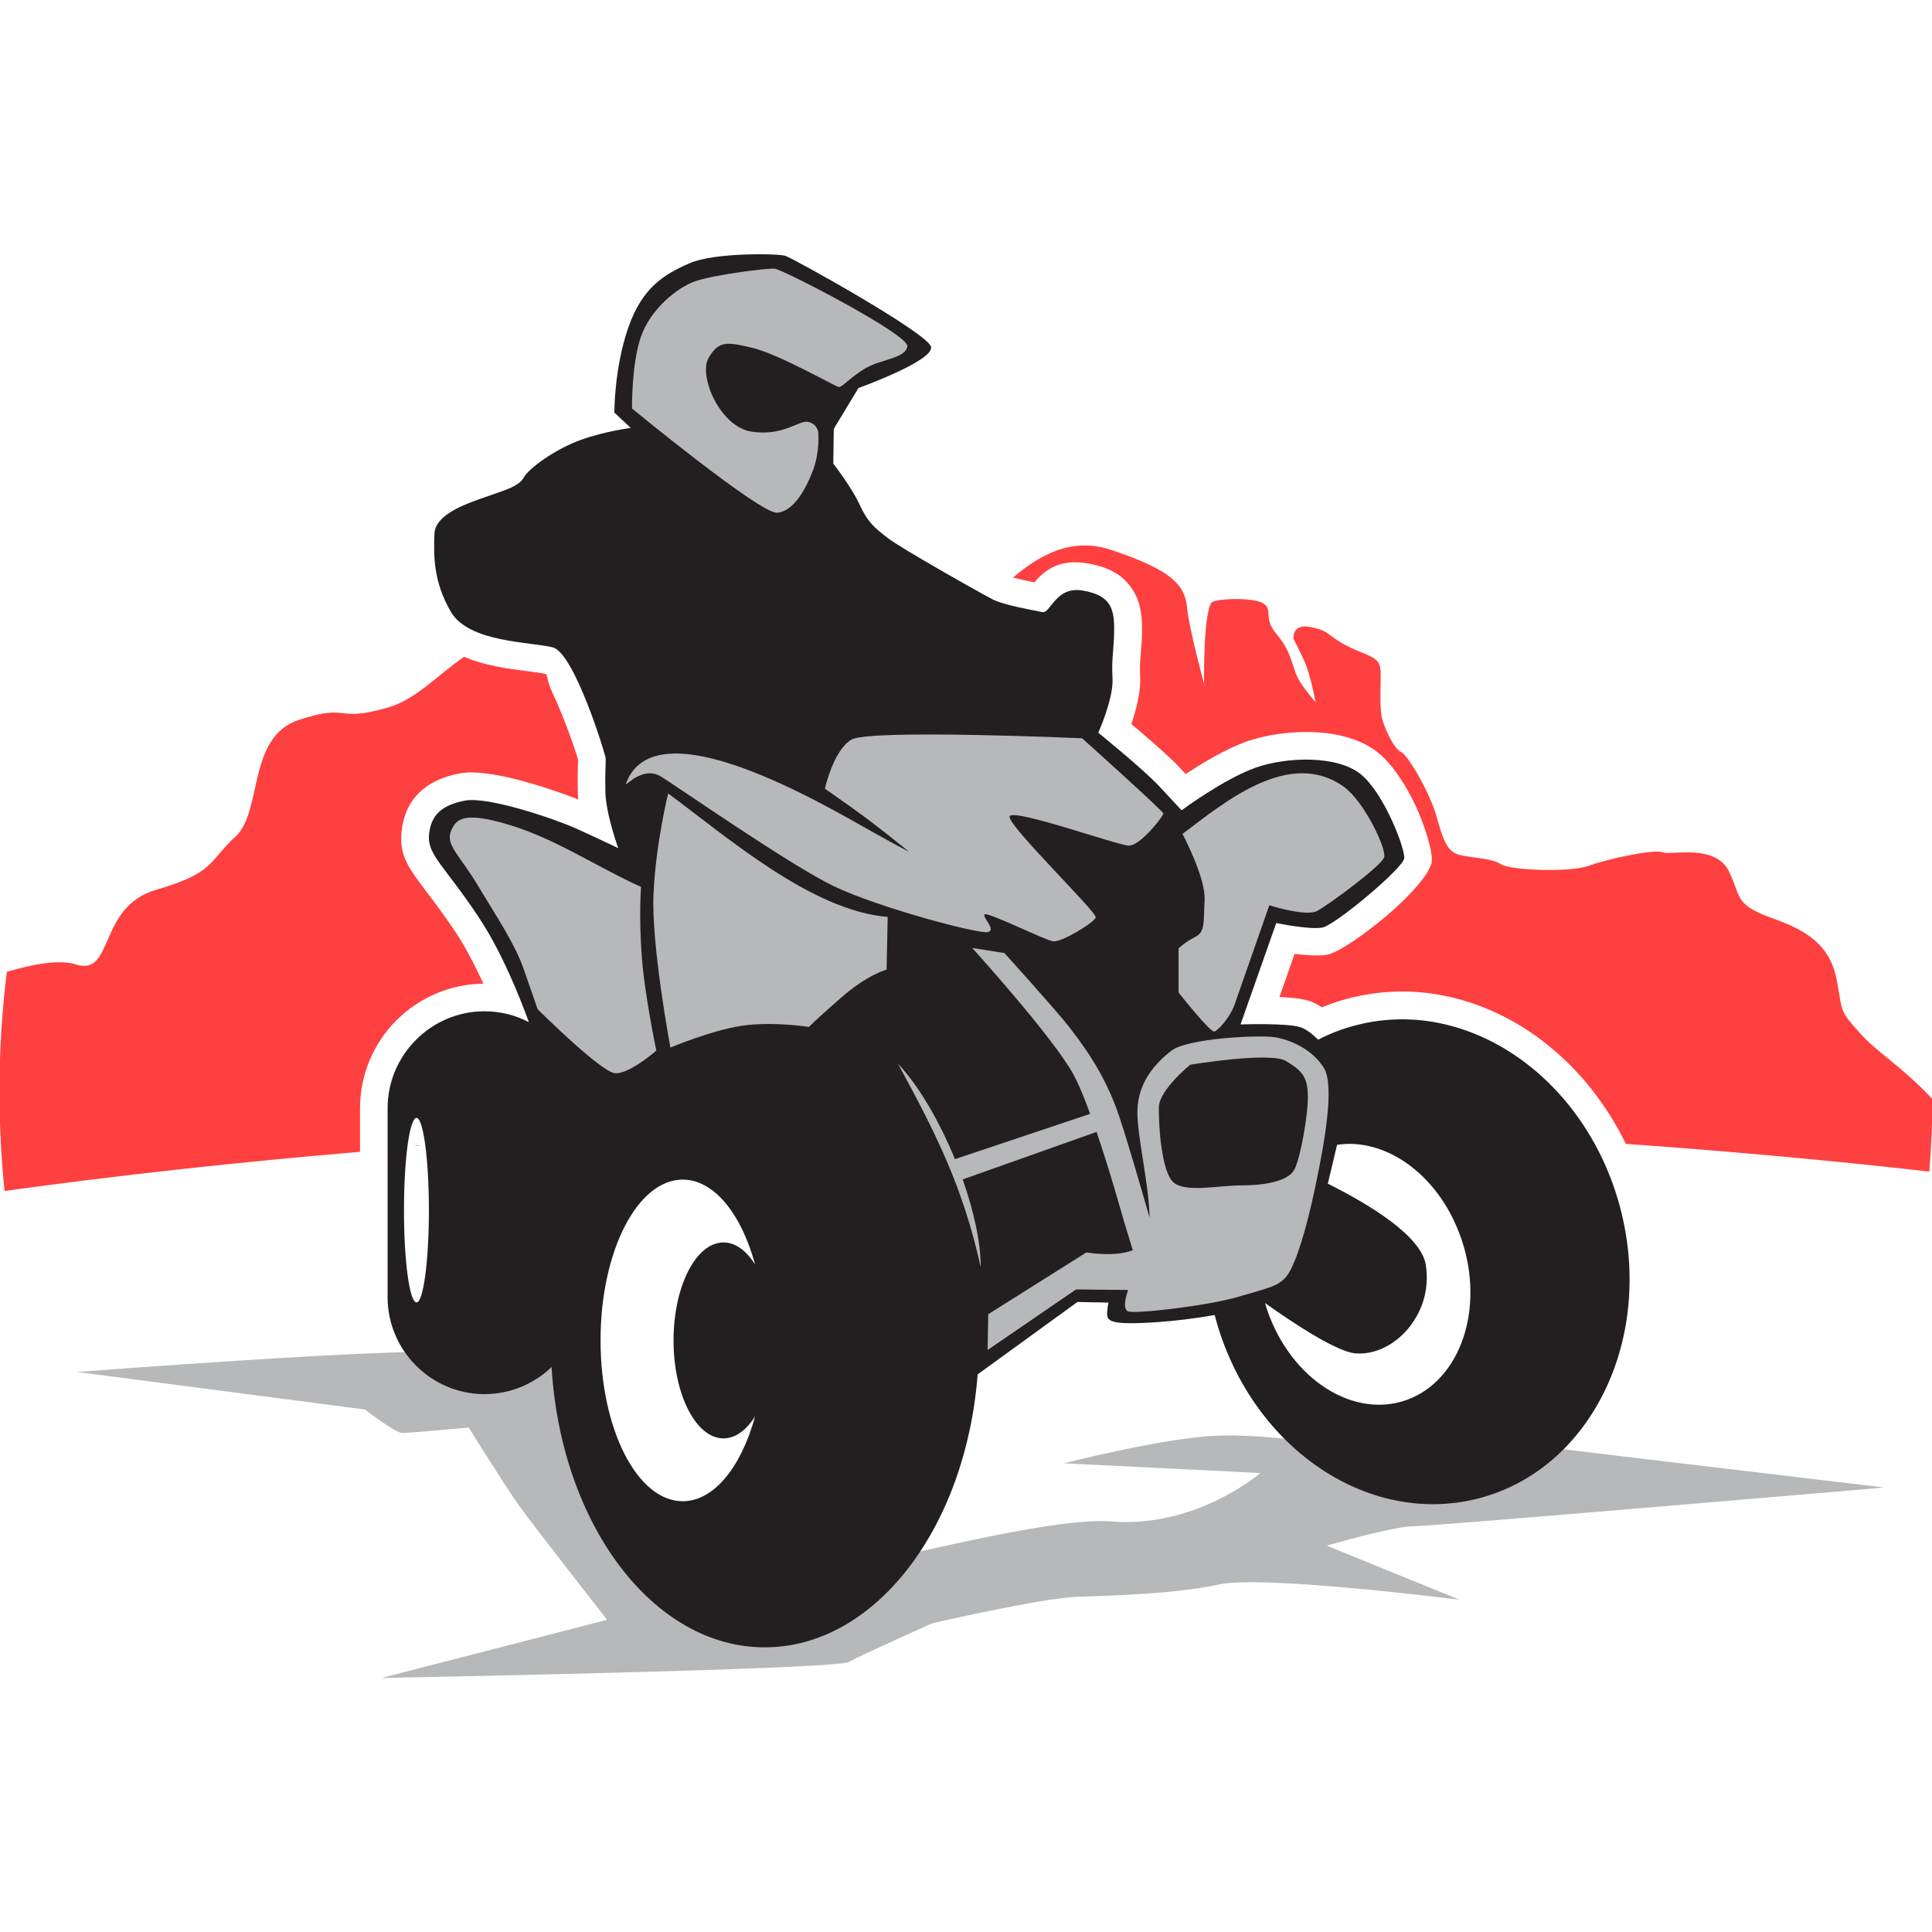
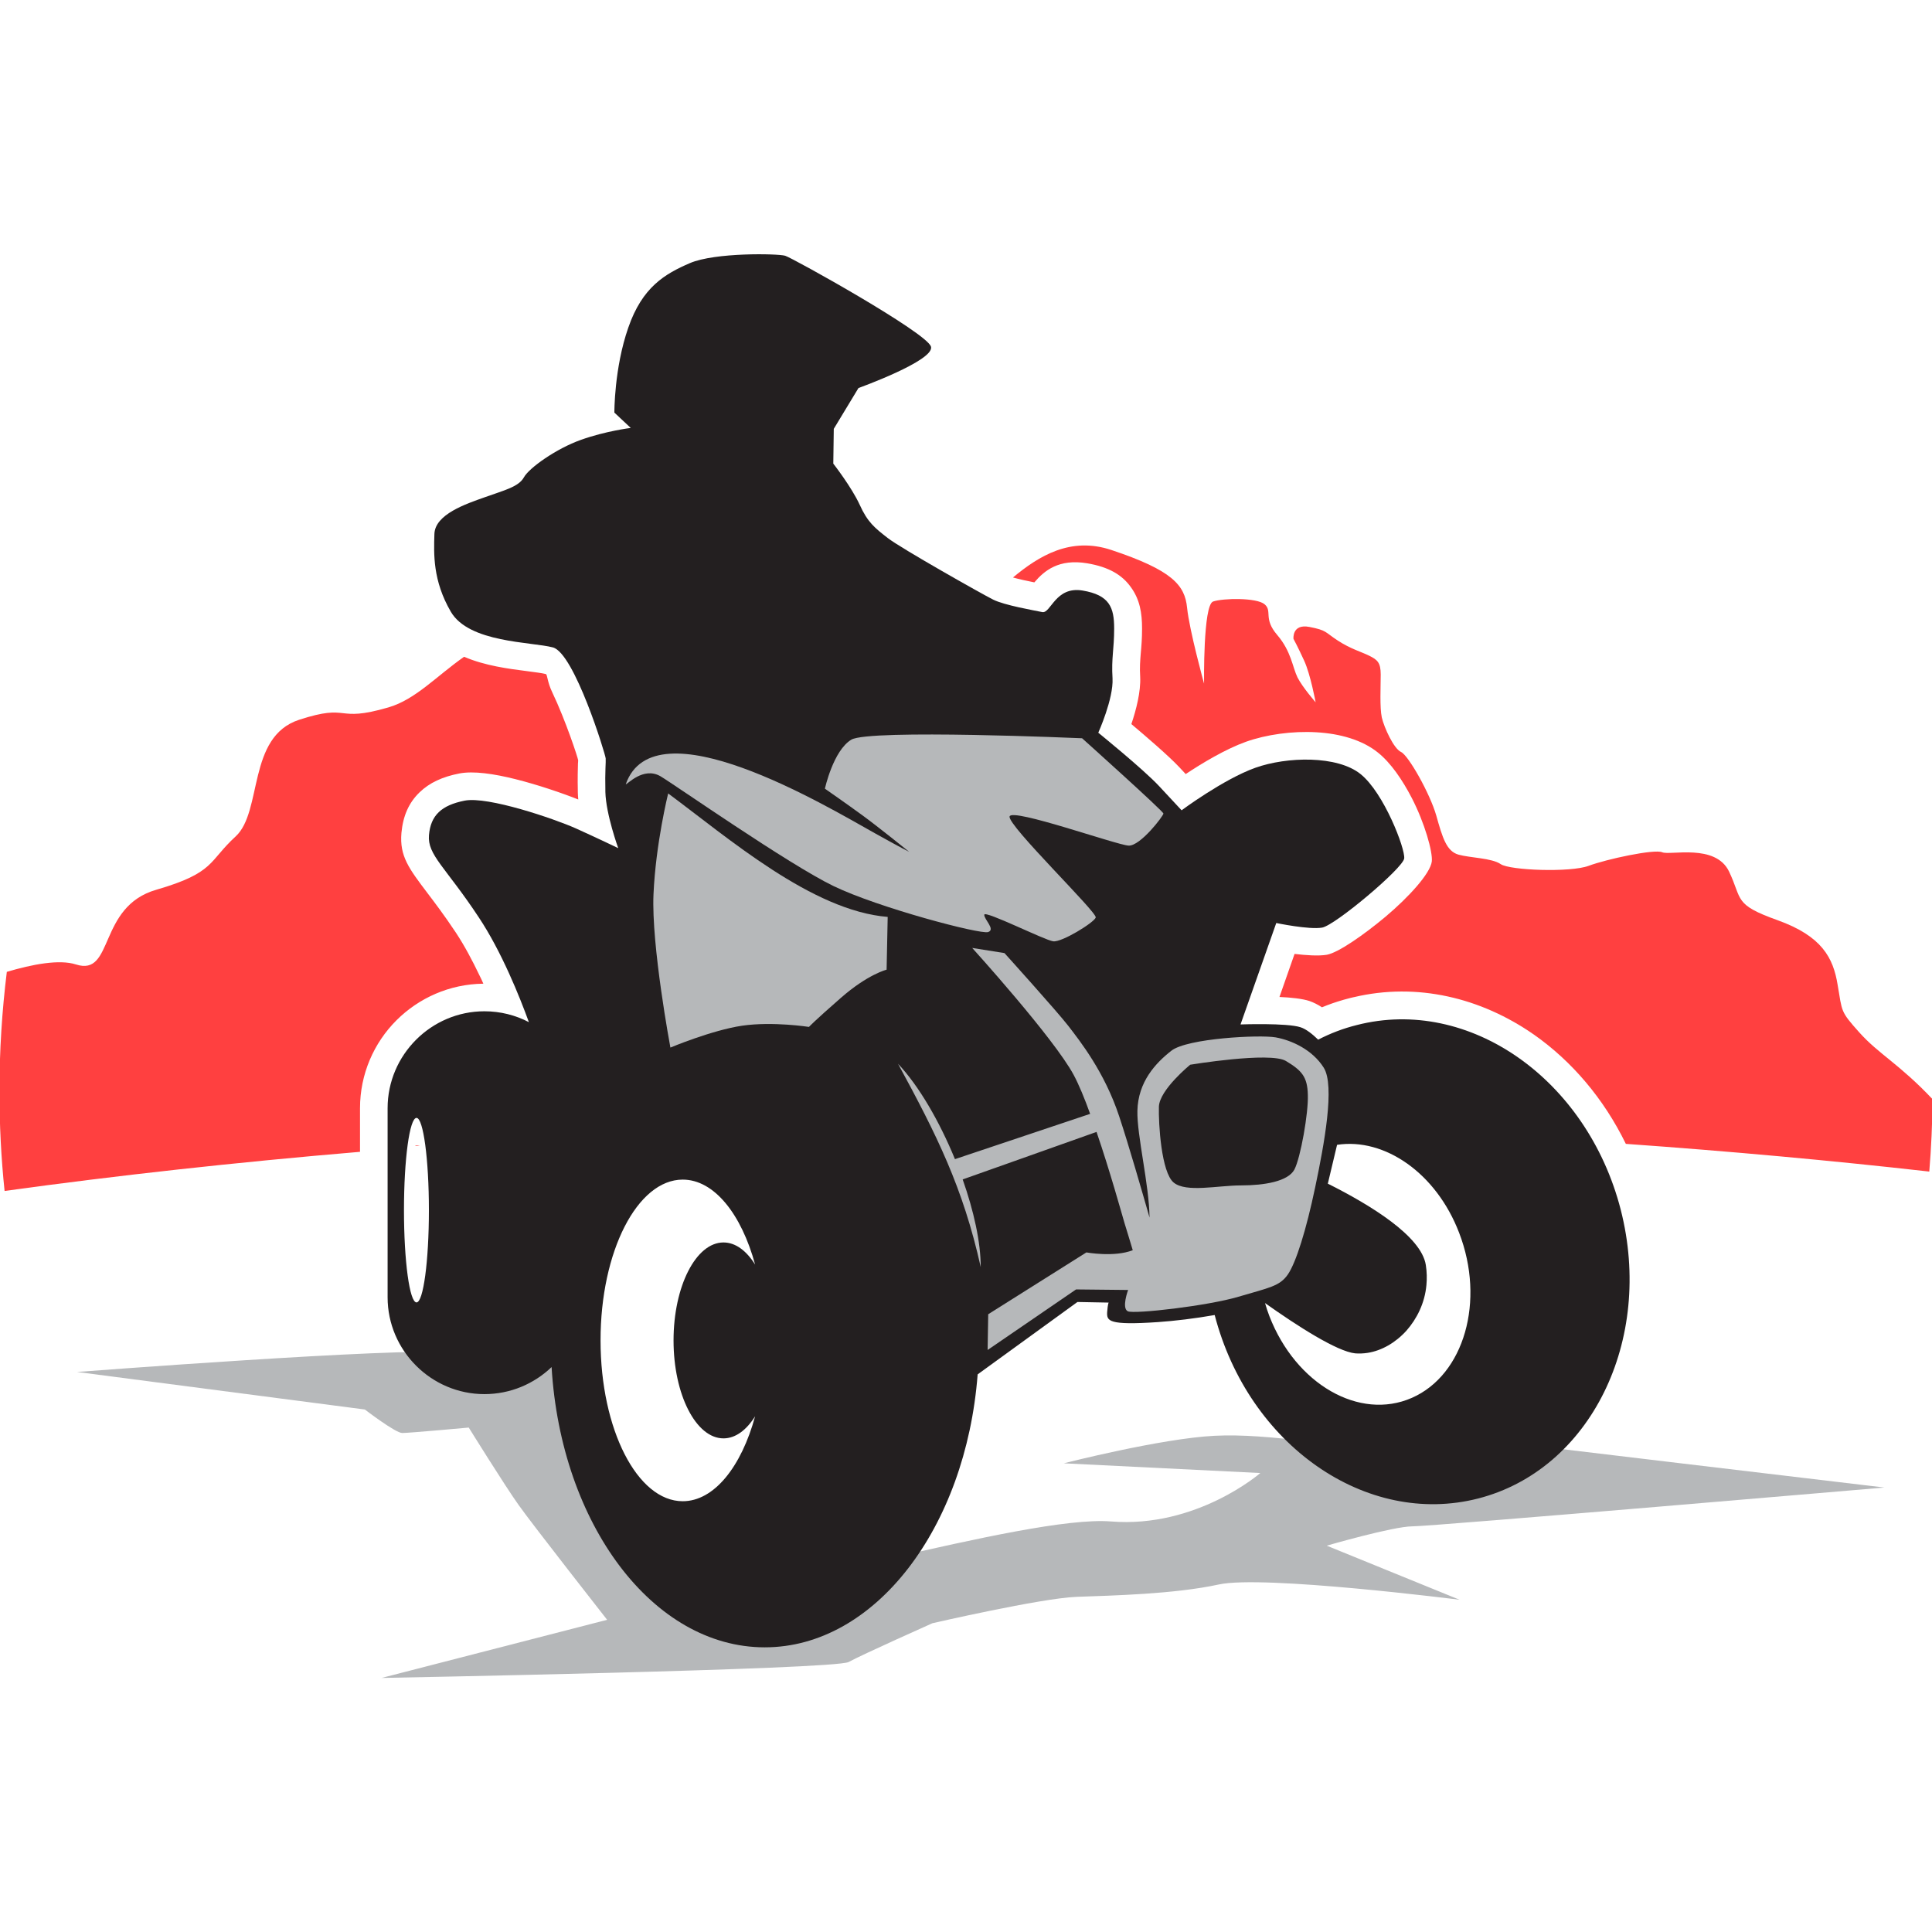
<svg xmlns="http://www.w3.org/2000/svg" version="1.1" id="Calque_1" x="0px" y="0px" width="32px" height="32px" viewBox="0 0 32 32" enable-background="new 0 0 32 32" xml:space="preserve">
  <g>
    <path fill-rule="evenodd" clip-rule="evenodd" fill="#B6B8BA" d="M1.276,22.724c0,0,5.364-0.411,6.167-0.321   c0.803,0.093,1.718-0.299,1.855-0.067c0.139,0.228,0.276,1.352,0.552,1.878c0.273,0.526,0.916,1.903,1.673,2.132   c0.755,0.23,5.454-1.259,6.877-1.146c1.422,0.115,2.475-0.802,2.475-0.802l-3.255-0.161c0,0,1.604-0.411,2.498-0.456   c0.895-0.048,2.247,0.205,2.247,0.205s1.891-0.183,1.948-0.173c0.058,0.013,6.898,0.825,6.898,0.825s-7.495,0.643-7.816,0.643   c-0.318,0-1.42,0.32-1.42,0.32l2.2,0.896c0,0-3.256-0.414-3.988-0.253c-0.734,0.16-1.765,0.183-2.362,0.205   c-0.594,0.025-2.382,0.437-2.382,0.437s-1.159,0.517-1.387,0.642c-0.23,0.126-7.736,0.264-7.736,0.264l3.736-0.963   c0,0-1.239-1.58-1.467-1.903c-0.229-0.321-0.825-1.281-0.825-1.281s-0.986,0.09-1.102,0.09c-0.112,0-0.619-0.389-0.619-0.389   L1.276,22.724L1.276,22.724z" />
    <path fill-rule="evenodd" clip-rule="evenodd" fill="#FF4040" d="M32.01,18.207c-0.005,0.403-0.022,0.803-0.055,1.198   c-1.618-0.183-3.296-0.336-5.026-0.459c-0.366-0.751-0.897-1.371-1.52-1.808c-0.88-0.614-1.941-0.869-2.984-0.622h-0.002   l-0.063,0.015c-0.138,0.035-0.263,0.075-0.376,0.118c-0.027,0.012-0.058,0.022-0.088,0.035c-0.067-0.044-0.138-0.08-0.21-0.105   c-0.113-0.037-0.302-0.058-0.494-0.066l0.25-0.713c0.187,0.022,0.395,0.037,0.534,0.014c0.188-0.034,0.607-0.325,0.971-0.629   c0.384-0.323,0.742-0.716,0.768-0.915c0.018-0.158-0.118-0.641-0.333-1.056c-0.151-0.291-0.344-0.578-0.56-0.75   c-0.259-0.209-0.63-0.313-1.016-0.335c-0.401-0.024-0.835,0.038-1.169,0.157c-0.336,0.12-0.728,0.355-0.998,0.535l-0.107-0.115   c-0.179-0.19-0.545-0.504-0.793-0.713c0.078-0.23,0.158-0.538,0.146-0.782c-0.01-0.154,0-0.27,0.01-0.394   c0.011-0.118,0.021-0.241,0.021-0.407c0-0.262-0.038-0.481-0.184-0.683c-0.145-0.205-0.368-0.337-0.725-0.397   c-0.471-0.079-0.712,0.124-0.875,0.316c-0.115-0.023-0.251-0.052-0.354-0.081c0.434-0.361,0.955-0.679,1.628-0.456   c1.011,0.337,1.219,0.582,1.256,0.958c0.038,0.374,0.281,1.256,0.281,1.256s-0.018-1.304,0.15-1.36   c0.168-0.057,0.722-0.066,0.853,0.046c0.133,0.113-0.027,0.234,0.208,0.507c0.233,0.272,0.254,0.535,0.336,0.703   c0.086,0.169,0.301,0.413,0.301,0.413s-0.085-0.459-0.188-0.685s-0.179-0.366-0.179-0.366s-0.027-0.253,0.264-0.197   c0.291,0.056,0.254,0.085,0.469,0.225c0.216,0.141,0.395,0.188,0.524,0.253c0.133,0.066,0.188,0.113,0.188,0.31   s-0.018,0.544,0.018,0.712c0.04,0.17,0.198,0.517,0.32,0.572c0.121,0.057,0.477,0.685,0.582,1.051   c0.103,0.366,0.168,0.59,0.366,0.648c0.195,0.055,0.552,0.055,0.702,0.158c0.15,0.103,1.153,0.141,1.455,0.028   c0.301-0.112,1.088-0.281,1.219-0.225c0.13,0.057,0.883-0.15,1.108,0.32c0.223,0.469,0.072,0.544,0.805,0.806   c0.732,0.264,0.92,0.62,0.993,1.07c0.078,0.45,0.04,0.432,0.358,0.787C31.114,17.457,31.461,17.625,32.01,18.207L32.01,18.207z    M25.841,18.875c-0.83-0.051-1.671-0.095-2.519-0.132c-0.394-0.212-0.824-0.298-1.243-0.234l-0.309,0.047l-0.027,0.13   c-1.457-0.046-2.942-0.07-4.446-0.07c-3.394,0-6.679,0.121-9.791,0.344c-0.002-0.02-0.005-0.039-0.008-0.058   c-0.069-0.512-0.268-0.832-0.581-0.845c0.055-0.196,0.157-0.369,0.298-0.51c0.208-0.208,0.494-0.337,0.808-0.337l0,0   c0.098,0,0.188,0.012,0.273,0.031c0.085,0.021,0.168,0.053,0.251,0.096l1.043,0.541l-0.401-1.104   c-0.093-0.258-0.24-0.637-0.421-1.016c-0.131-0.274-0.283-0.56-0.457-0.818c-0.192-0.291-0.365-0.52-0.504-0.7   c-0.165-0.219-0.248-0.329-0.245-0.371c0.005-0.049,0.012-0.079,0.022-0.089c0.03-0.028,0.095-0.051,0.2-0.071   c0.083-0.016,0.288,0.022,0.526,0.082c0.406,0.102,0.846,0.259,1.039,0.347c0.355,0.159,0.685,0.318,0.685,0.318l1.025,0.514   l-0.392-1.078c0-0.002-0.178-0.489-0.186-0.784c-0.005-0.221,0-0.348,0.006-0.428c0.002-0.063,0.002-0.105,0-0.148v-0.002   c-0.003-0.057-0.246-0.895-0.518-1.465c-0.15-0.315-0.33-0.585-0.541-0.716c0.085,0.001,0.176,0.006,0.271,0.015   c1.748,0.154,5.252,0.136,6.257-0.183c0.139,0.076,0.241,0.133,0.286,0.156c0.224,0.11,0.654,0.193,0.865,0.233   c0.035,0.007-0.063-0.012,0.065,0.015c0.323,0.064,0.443-0.086,0.597-0.279c0.025-0.033,0.063-0.08,0.085-0.076   c0.093,0.015,0.133,0.024,0.136,0.027c0.005,0.006,0.005,0.064,0.005,0.149c0,0.139-0.008,0.239-0.015,0.335   c-0.013,0.149-0.022,0.289-0.011,0.515c0.013,0.227-0.195,0.687-0.195,0.688l-0.146,0.321l0.276,0.223   c0.002,0.002,0.715,0.579,0.955,0.838l0.369,0.394l0.275,0.314l0.339-0.25c0-0.001,0.637-0.473,1.101-0.639   c0.229-0.081,0.529-0.124,0.808-0.107c0.211,0.013,0.396,0.055,0.496,0.136c0.104,0.083,0.219,0.263,0.319,0.457   c0.14,0.27,0.237,0.503,0.235,0.532c-0.005,0.039-0.208,0.122-0.446,0.321c-0.259,0.219-0.51,0.42-0.537,0.425   c-0.133,0.022-0.589-0.073-0.589-0.073l-0.392-0.082l-0.133,0.378l-0.592,1.68l-0.224,0.634l0.673-0.027   c0.002,0,0.687-0.025,0.832,0.025c0.005,0,0.003,0.002,0.016,0.011c0.029,0.021,0.07,0.054,0.11,0.092l0.235,0.224l0.286-0.149   c0.083-0.043,0.173-0.082,0.266-0.119c0.098-0.035,0.188-0.065,0.273-0.088h0.003c0.795-0.203,1.614-0.009,2.299,0.47   C25.249,18.142,25.575,18.478,25.841,18.875L25.841,18.875z M5.961,19.078c-2.049,0.173-4.017,0.39-5.885,0.648   c-0.057-0.544-0.085-1.096-0.085-1.655c0-0.67,0.042-1.326,0.122-1.974c0.421-0.125,0.868-0.211,1.144-0.123   c0.637,0.207,0.356-0.956,1.332-1.237c0.975-0.283,0.862-0.47,1.314-0.883c0.449-0.413,0.188-1.65,1.051-1.932   c0.862-0.281,0.582,0.057,1.482-0.206c0.448-0.132,0.787-0.512,1.251-0.838c0.344,0.149,0.74,0.2,1.056,0.24   c0.126,0.017,0.233,0.03,0.296,0.046c0.03,0.008,0.022,0.122,0.105,0.296c0.23,0.483,0.429,1.097,0.432,1.131l0,0   c0,0.008,0,0.027-0.003,0.055c-0.002,0.088-0.008,0.228-0.002,0.485c0.002,0.036,0.002,0.073,0.007,0.111   c-0.261-0.104-0.672-0.245-1.046-0.338c-0.351-0.088-0.691-0.138-0.923-0.093c-0.28,0.054-0.496,0.154-0.659,0.312   c-0.181,0.174-0.275,0.394-0.301,0.672c-0.033,0.386,0.123,0.589,0.432,0.998c0.12,0.158,0.273,0.359,0.469,0.653   c0.141,0.213,0.273,0.461,0.391,0.708c0.023,0.046,0.046,0.093,0.065,0.139c-0.559,0.006-1.068,0.236-1.439,0.606   c-0.373,0.372-0.604,0.889-0.604,1.457V19.078L5.961,19.078z M6.879,18.975v0.005l0.021,0.002c0.055-0.005,0.075-0.009,0-0.009   L6.879,18.975L6.879,18.975z" />
    <path fill-rule="evenodd" clip-rule="evenodd" fill="#231F20" d="M16.193,22.764c-0.196,2.543-1.7,4.521-3.526,4.521   c-1.854,0-3.375-2.041-3.531-4.642c-0.291,0.278-0.682,0.448-1.113,0.448l0,0c-0.88,0-1.603-0.722-1.603-1.604v-3.132   c0-0.883,0.723-1.605,1.603-1.605l0,0c0.266,0,0.517,0.065,0.737,0.18c-0.152-0.418-0.451-1.166-0.83-1.736   c-0.552-0.835-0.853-1.033-0.825-1.361c0.028-0.328,0.206-0.496,0.592-0.572c0.384-0.075,1.482,0.3,1.839,0.459   c0.355,0.16,0.704,0.328,0.704,0.328s-0.203-0.558-0.213-0.928c-0.008-0.371,0.01-0.488,0.005-0.559   c-0.005-0.07-0.519-1.745-0.875-1.838c-0.358-0.094-1.39-0.075-1.69-0.591C7.167,9.616,7.185,9.176,7.195,8.848   c0.007-0.329,0.523-0.502,0.84-0.614C8.349,8.121,8.59,8.064,8.677,7.907C8.763,7.75,9.214,7.43,9.623,7.285   c0.408-0.146,0.824-0.197,0.824-0.197l-0.271-0.254c0,0-0.005-0.732,0.23-1.406c0.233-0.676,0.609-0.892,1.021-1.07   c0.414-0.178,1.45-0.159,1.578-0.122c0.125,0.038,2.35,1.276,2.415,1.506c0.065,0.229-1.201,0.685-1.201,0.685l-0.409,0.676   l-0.008,0.576c0,0,0.304,0.39,0.437,0.681c0.131,0.291,0.251,0.385,0.467,0.553c0.218,0.169,1.555,0.924,1.743,1.018   c0.186,0.094,0.674,0.178,0.814,0.207c0.141,0.028,0.216-0.432,0.667-0.357c0.449,0.075,0.524,0.282,0.524,0.629   s-0.048,0.488-0.027,0.826c0.018,0.337-0.236,0.9-0.236,0.9s0.742,0.601,1.004,0.881c0.263,0.282,0.376,0.404,0.376,0.404   s0.694-0.516,1.221-0.704c0.524-0.187,1.359-0.206,1.743,0.104c0.387,0.31,0.742,1.238,0.723,1.397   c-0.018,0.161-1.144,1.108-1.359,1.146c-0.216,0.038-0.76-0.076-0.76-0.076l-0.592,1.68c0,0,0.77-0.028,0.995,0.047   c0.091,0.029,0.196,0.113,0.291,0.205c0.201-0.104,0.414-0.186,0.64-0.242c1.858-0.477,3.814,0.893,4.371,3.057   c0.554,2.167-0.504,4.309-2.362,4.785c-1.854,0.474-3.802-0.885-4.363-3.039c-0.329,0.058-0.665,0.098-0.94,0.117   c-0.825,0.056-0.848-0.02-0.841-0.164c0.011-0.146,0.025-0.159,0.025-0.159l-0.517-0.01L16.193,22.764L16.193,22.764z    M22.146,18.962c-0.045,0.192-0.098,0.415-0.153,0.643c0.705,0.353,1.548,0.869,1.623,1.347c0.018,0.114,0.02,0.228,0.01,0.333   c-0.027,0.298-0.158,0.559-0.331,0.755c-0.181,0.2-0.411,0.332-0.645,0.368c-0.067,0.01-0.135,0.013-0.203,0.008   c-0.301-0.03-0.963-0.456-1.494-0.833c0.02,0.073,0.045,0.144,0.072,0.216c0.437,1.129,1.492,1.735,2.36,1.354   c0.867-0.381,1.219-1.605,0.782-2.736C23.789,19.431,22.934,18.841,22.146,18.962L22.146,18.962z M6.899,18.516   c0.112,0,0.205,0.685,0.205,1.528c0,0.845-0.093,1.528-0.205,1.528c-0.115,0-0.208-0.684-0.208-1.528   C6.691,19.2,6.784,18.516,6.899,18.516L6.899,18.516z M11.308,19.538c0.52,0,0.971,0.569,1.199,1.407   c-0.144-0.229-0.324-0.366-0.524-0.366c-0.456,0-0.827,0.727-0.827,1.623c0,0.895,0.371,1.622,0.827,1.622   c0.2,0,0.381-0.138,0.524-0.366c-0.229,0.838-0.68,1.407-1.199,1.407c-0.752,0-1.361-1.191-1.361-2.663   C9.946,20.729,10.556,19.538,11.308,19.538L11.308,19.538z" />
-     <path fill-rule="evenodd" clip-rule="evenodd" fill="#B6B8BA" d="M8.404,13.653c-0.705-0.207-0.854-0.103-0.938,0.122   s0.158,0.403,0.449,0.892c0.291,0.487,0.611,0.957,0.76,1.387c0.15,0.432,0.23,0.662,0.23,0.662s1.046,1.041,1.281,1.06   c0.233,0.02,0.685-0.375,0.685-0.375s-0.197-0.928-0.243-1.585c-0.048-0.657-0.01-1.126-0.01-1.126   C9.881,14.359,9.199,13.887,8.404,13.653L8.404,13.653z" />
    <path fill-rule="evenodd" clip-rule="evenodd" fill="#B6B8BA" d="M14.487,13.799c0.47,0.262,0.572,0.31,0.572,0.31   s-0.526-0.424-0.772-0.603c-0.243-0.178-0.624-0.443-0.624-0.443s0.138-0.633,0.438-0.812c0.299-0.178,3.822-0.023,3.822-0.023   s1.347,1.209,1.347,1.247s-0.382,0.54-0.577,0.531c-0.198-0.01-1.934-0.629-1.971-0.483c-0.038,0.145,1.454,1.589,1.427,1.674   c-0.03,0.085-0.564,0.414-0.705,0.394c-0.141-0.018-1.131-0.516-1.141-0.441c-0.008,0.075,0.192,0.245,0.063,0.288   c-0.131,0.042-1.815-0.403-2.558-0.761c-0.74-0.356-2.644-1.688-2.869-1.82c-0.286-0.166-0.557,0.146-0.574,0.132   C10.836,11.645,13.67,13.341,14.487,13.799L14.487,13.799z" />
-     <path fill-rule="evenodd" clip-rule="evenodd" fill="#B6B8BA" d="M19.586,13.813c0,0,0.387,0.723,0.366,1.098   c-0.02,0.375,0.01,0.526-0.158,0.609c-0.17,0.086-0.273,0.188-0.273,0.188v0.731c0,0,0.524,0.665,0.592,0.647   c0.065-0.02,0.262-0.235,0.337-0.451s0.574-1.641,0.574-1.641s0.609,0.196,0.795,0.093c0.188-0.103,1.07-0.75,1.108-0.89   c0.037-0.142-0.329-0.92-0.667-1.164C21.361,12.386,20.283,13.285,19.586,13.813L19.586,13.813z" />
    <path fill-rule="evenodd" clip-rule="evenodd" fill="#B6B8BA" d="M16.368,21.768l-0.01,0.592l1.465-1.003l0.862,0.009   c0,0-0.112,0.3-0.005,0.353c0.108,0.05,1.327-0.09,1.833-0.241c0.507-0.15,0.683-0.173,0.818-0.369   c0.135-0.197,0.303-0.731,0.453-1.446c0.15-0.712,0.329-1.683,0.141-1.979c-0.186-0.296-0.529-0.454-0.797-0.502   c-0.267-0.046-1.463,0.015-1.726,0.221c-0.264,0.206-0.552,0.517-0.563,0.995c-0.01,0.402,0.196,1.232,0.201,1.769   c-0.128-0.448-0.341-1.188-0.502-1.675c-0.245-0.742-0.657-1.257-0.845-1.502c-0.188-0.243-1.056-1.204-1.056-1.204l-0.534-0.085   c0,0,1.352,1.492,1.68,2.102c0.086,0.16,0.181,0.39,0.273,0.646l-2.239,0.75c-0.256-0.624-0.597-1.214-0.943-1.58   c0.64,1.177,1.076,2.048,1.37,3.368c0-0.414-0.116-0.933-0.299-1.452c0.23-0.08,1.686-0.599,2.217-0.787   c0.224,0.653,0.419,1.361,0.464,1.512c0.035,0.116,0.091,0.294,0.136,0.447c-0.304,0.121-0.768,0.037-0.768,0.037L16.368,21.768   L16.368,21.768z M19.714,17.635c0,0,1.316-0.218,1.583-0.063c0.263,0.158,0.358,0.261,0.365,0.562   c0.011,0.299-0.12,1.041-0.223,1.238c-0.105,0.196-0.497,0.262-0.883,0.262c-0.384,0-0.91,0.123-1.116-0.047   c-0.205-0.169-0.253-0.975-0.245-1.257C19.205,18.049,19.714,17.635,19.714,17.635L19.714,17.635z" />
-     <path fill-rule="evenodd" clip-rule="evenodd" fill="#B6B8BA" d="M13.553,7.159c0,0,0.029,0.319-0.083,0.62   c-0.113,0.3-0.318,0.694-0.6,0.713c-0.283,0.018-2.402-1.726-2.402-1.726s-0.01-0.728,0.146-1.183   c0.155-0.455,0.592-0.815,0.896-0.923c0.306-0.108,1.196-0.221,1.321-0.21c0.128,0.009,2.215,1.087,2.197,1.284   c-0.021,0.198-0.424,0.216-0.678,0.357c-0.251,0.141-0.401,0.329-0.459,0.319c-0.055-0.009-0.993-0.544-1.424-0.647   c-0.435-0.104-0.564-0.122-0.732,0.169c-0.168,0.291,0.188,1.144,0.722,1.219s0.78-0.202,0.934-0.162   C13.542,7.028,13.553,7.159,13.553,7.159L13.553,7.159z" />
    <path fill-rule="evenodd" clip-rule="evenodd" fill="#B6B8BA" d="M14.703,15.187l-0.018,0.874c0,0-0.311,0.075-0.76,0.469   c-0.451,0.394-0.526,0.479-0.526,0.479s-0.6-0.094-1.108-0.02c-0.504,0.075-1.187,0.362-1.187,0.362s-0.318-1.694-0.28-2.539   c0.037-0.844,0.243-1.67,0.243-1.67C12.061,13.878,13.449,15.086,14.703,15.187L14.703,15.187z" />
  </g>
</svg>